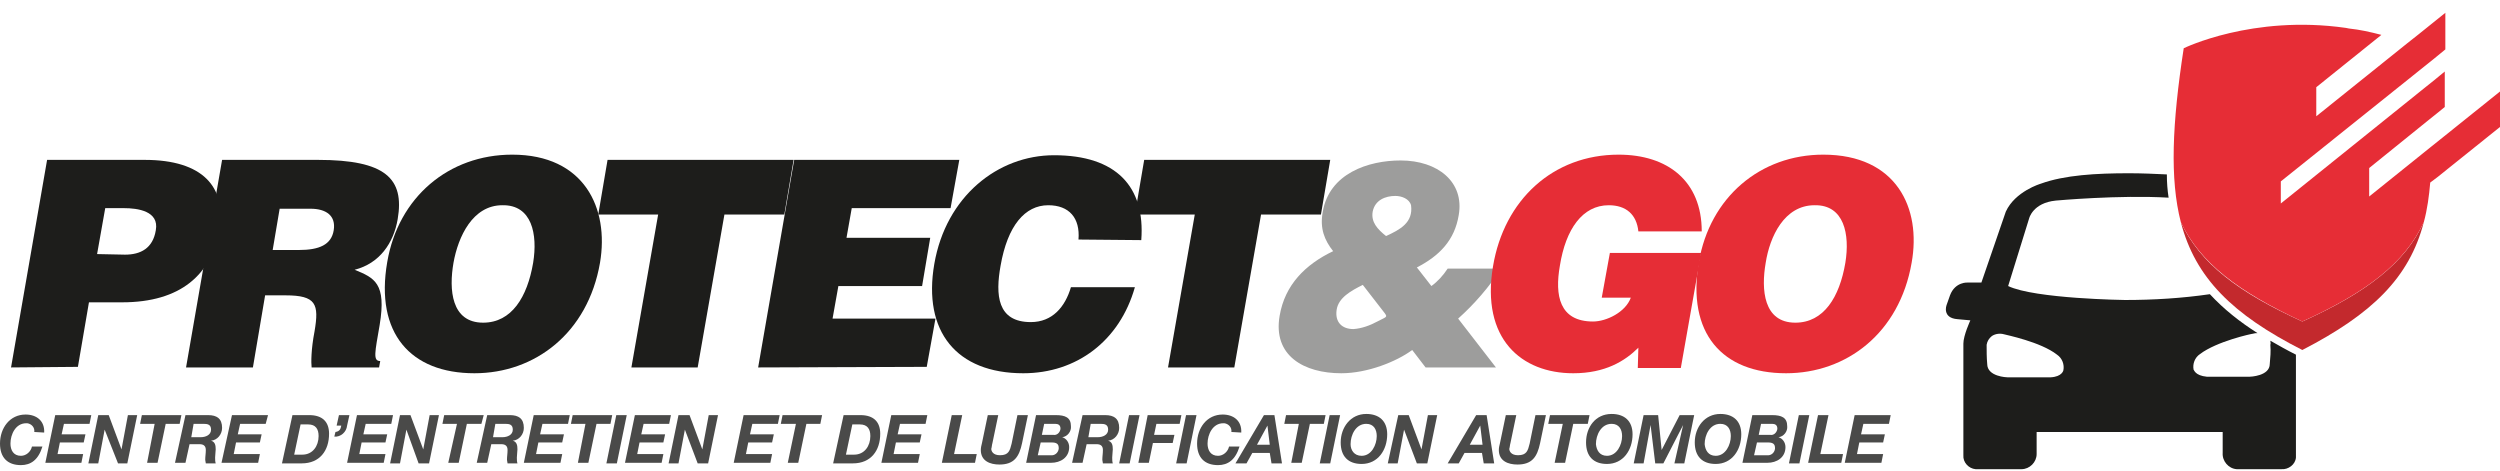
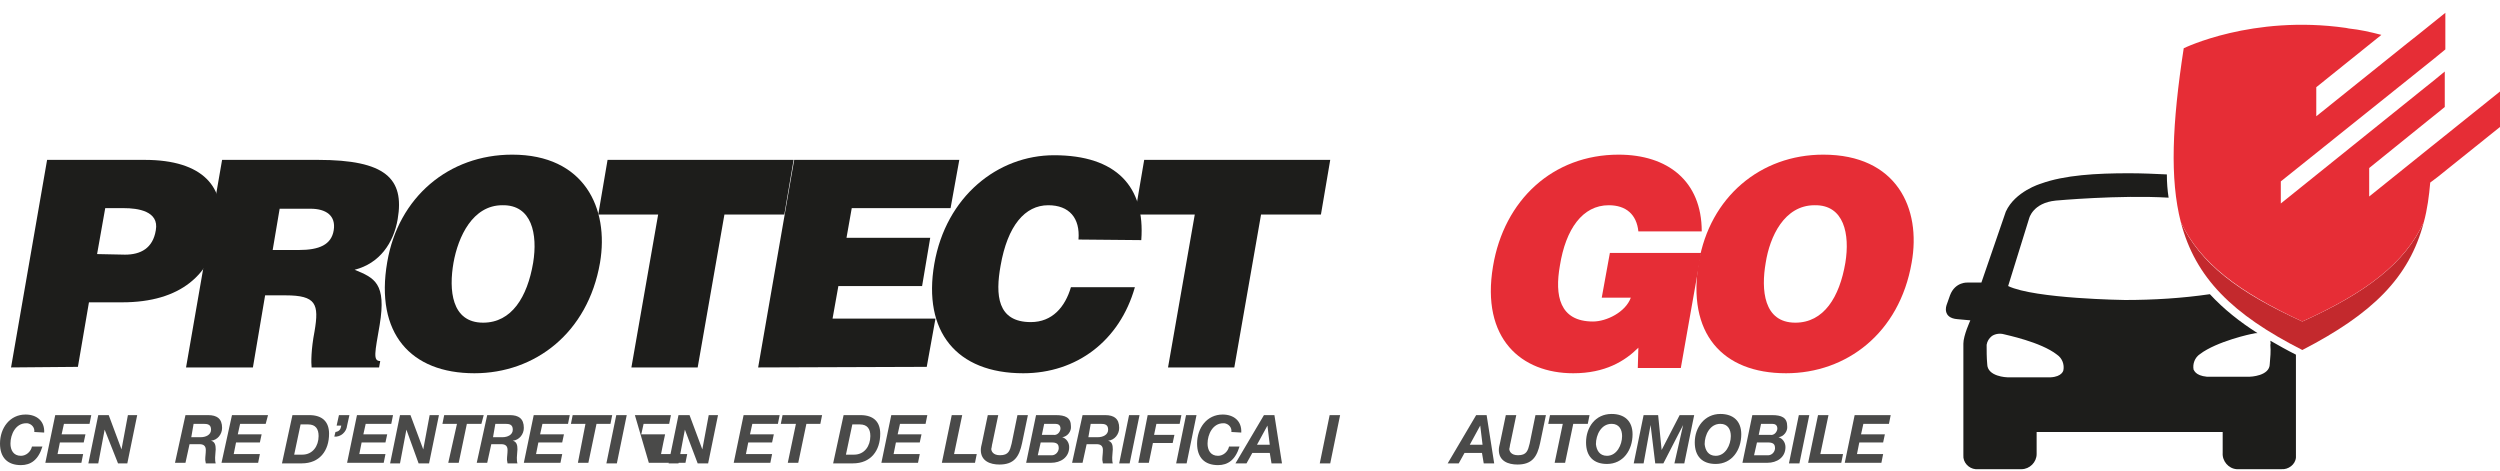
<svg xmlns="http://www.w3.org/2000/svg" version="1.1" id="Layer_2_1_" x="0px" y="0px" viewBox="0 0 430 81" style="enable-background:new 0 0 430 81;" xml:space="preserve">
  <style type="text/css">
	.st0{fill:#1D1D1B;}
	.st1{fill:#9D9D9C;}
	.st2{fill:#E62D36;}
	.st3{fill:#C3292D;}
	.st4{fill:#4A4A49;}
</style>
  <path class="st0" d="M1.9,63.2l6.2-35.7h16.8c10,0,14.1,4.7,12.8,12C36.4,47.2,31.1,52,21,52h-5.7l-1.9,11.1L1.9,63.2z M21.5,43.8  c2.7,0,4.8-1.1,5.3-4.2c0.6-3.3-3.1-3.8-5.5-3.8h-3.2l-1.4,7.9L21.5,43.8L21.5,43.8z" />
  <path class="st0" d="M45.6,50.8l-2.1,12.4H32l6.2-35.7h16.5c11.6,0,14.9,3.2,13.7,10.2c-0.7,4.1-3.1,7.6-7.4,8.7  c3.4,1.4,5.5,2.3,4.3,9.5c-0.8,4.7-1.2,6.2,0.1,6.2l-0.2,1.1H53.6c-0.1-0.8-0.1-3.1,0.5-6.2c0.8-4.7,0.3-6.2-5-6.2H45.6z M46.9,43  h4.5c3.5,0,5.6-0.9,6-3.4s-1.3-3.7-4-3.7h-5.3L46.9,43z" />
  <path class="st0" d="M103.2,45.2c-2.1,12.1-11.2,19-21.6,19c-11,0-17.1-6.9-15-19.1c1.9-11.2,10.6-18.5,21.5-18.5  C100.5,26.6,104.8,35.8,103.2,45.2z M78,45.2c-0.8,4.6-0.4,10.3,5.1,10.3c4.9,0,7.6-4.4,8.6-10.3c0.8-4.9-0.2-10-5.3-9.9  C81.3,35.3,78.8,40.7,78,45.2z" />
  <path class="st0" d="M104.5,27.5h32l-1.6,9.4h-10.3L120,63.2h-11.4l4.6-26.3h-10.3L104.5,27.5z" />
  <path class="st0" d="M130.4,63.2l6.2-35.7H165l-1.5,8.3h-17l-0.9,5.1H160l-1.4,8.3h-14.4l-1,5.6h17.7l-1.5,8.3L130.4,63.2z" />
  <path class="st0" d="M185.5,41.2c0.3-3.7-1.6-5.9-5.2-5.9c-4,0-7,3.5-8.2,10.4c-0.9,5-0.6,9.7,5.2,9.7c3.7,0,5.9-2.6,6.9-6h11  c-2.6,9.2-10,14.8-19.2,14.8c-11.5,0-17.3-7.2-15.3-18.8s10.9-18.7,20.6-18.7c10.7,0,15.7,5.4,15,14.6L185.5,41.2L185.5,41.2z" />
  <path class="st0" d="M196.8,27.5h32l-1.6,9.4h-10.3l-4.6,26.3h-11.4l4.6-26.3h-10.3L196.8,27.5z" />
-   <path class="st1" d="M242.9,60.2c-2.7,2-7.7,4-12.2,4c-6.4,0-11.8-3-10.6-9.9c0.9-5.3,4.4-8.8,9.2-11.1c-1.5-1.9-2.3-3.9-1.8-6.7  c1.1-6.7,7.9-8.9,13.4-8.9c6.4,0,11,3.7,10,9.4c-0.7,4.3-3.3,7-7.2,9l2.5,3.2c1.1-0.8,2-1.8,2.8-3h9.2c-2.1,3.2-4.6,6.1-7.4,8.6  l6.5,8.4h-12.1L242.9,60.2z M234.4,49c-2,1-4.2,2.2-4.5,4.3s0.9,3.3,2.9,3.3c1.4-0.1,2.8-0.6,4.1-1.3c1.5-0.8,1.8-0.7,1.3-1.4  L234.4,49z M236.1,36.4c-0.3,1.8,0.8,3,2.3,4.2c2.4-1.1,4.7-2.3,4.3-5.3c-0.3-1.1-1.6-1.6-2.7-1.6C238.3,33.7,236.5,34.4,236.1,36.4  L236.1,36.4z" />
  <path class="st2" d="M289.1,63.3h-7.4l0.1-3.5c-2.3,2.3-5.7,4.4-11.2,4.4c-8.9,0-15.9-5.9-13.8-18.4c1.9-11.4,10.3-19.2,21.6-19.2  c8.4,0,14.3,4.5,14.3,13.2h-10.9c-0.3-2.9-2.1-4.5-5.1-4.5c-4.5,0-7.4,4.1-8.4,10.4c-0.9,5.1-0.1,9.6,5.7,9.6c2.3,0,5.6-1.6,6.5-4.1  h-5l1.4-7.7h15.7L289.1,63.3z" />
  <path class="st2" d="M328.8,45.2c-2.1,12.1-11.2,19-21.6,19c-11,0-17.1-6.9-15-19.1c1.9-11.2,10.6-18.5,21.4-18.5  C326.2,26.6,330.5,35.8,328.8,45.2z M303.7,45.2c-0.8,4.6-0.4,10.3,5.1,10.3c4.9,0,7.6-4.4,8.6-10.3c0.8-4.9-0.2-10-5.3-9.9  C306.9,35.3,304.4,40.7,303.7,45.2L303.7,45.2z" />
  <path class="st3" d="M396,55.3c-11-5-17.6-10-20.9-17.1c2.5,9.6,8.9,15.9,20.9,22c12-6.2,18.4-12.4,20.9-22  C413.7,45.2,407.1,50.3,396,55.3" />
  <path class="st2" d="M419.7,24l-1.5,1.2l-10.7,8.6v-4.9l10.4-8.4l1.5-1.2l1.1-0.9v-6.1l-1.7,1.4l-1.5,1.2l-25,20.1v-3.8l24.6-19.7  l1.5-1.2l2.2-1.8V2.2L416,5.9l-1.9,1.5L398.4,20v-5l11.2-9c-1.9-0.5-3.7-0.9-5.6-1.1l-0.5-0.1c-16.1-2.3-27.9,3.5-27.9,3.5  c-2,13-2.4,22.5-0.5,29.9c3.3,7,9.9,12,20.9,17.1c11-5,17.6-10,20.9-17.1c0.6-2.2,0.9-4.5,1.1-6.8l1.2-0.9l11.1-8.9v-6.1L419.7,24z" />
  <path class="st0" d="M354.9,63.7c0,0-0.2,1.1-2.2,1.2h-7.4c-0.1,0-3.5-0.1-3.5-2.3c-0.1-1.1-0.1-2.2-0.1-3.3  c0.1-0.6,0.4-1.1,0.9-1.5c0.6-0.4,1.4-0.5,2.1-0.3c0.3,0.1,6.3,1.3,9.1,3.5C354.7,61.6,355.1,62.7,354.9,63.7 M390.5,59.3  c0.1,1.1,0,2.2-0.1,3.3c0,2.1-3.4,2.2-3.5,2.2h-7.3c-2.1-0.2-2.2-1.2-2.3-1.2c-0.2-1,0.2-2.1,1.1-2.7c2.9-2.2,8.9-3.5,9.1-3.5  c0.3-0.1,0.5-0.1,0.8-0.1c-3-1.9-5.8-4.1-8.2-6.7c-4.8,0.7-9.7,1-14.6,1c0,0-15.5-0.2-20.1-2.4l3.6-11.6c0,0,0.6-2.7,4.6-3.1  c0,0,10.9-1,19.4-0.5c-0.2-1.3-0.3-2.6-0.3-4c-2.1-0.1-4.3-0.2-6.5-0.2l0,0c-5.6,0-11.1,0.3-15.2,1.8c0,0-4.4,1.3-6,4.8l-4.2,12.2  h-2.3c0,0-2.2-0.2-3.1,2.2l-0.6,1.7c0,0-0.8,2.2,1.9,2.4l2.2,0.2c0,0-1.2,2.6-1.2,4v19.2c-0.1,1.2,0.9,2.3,2.1,2.4  c0.1,0,0.3,0,0.4,0h7.5c1.4,0,2.6-1.2,2.6-2.6c0-0.1,0-0.1,0-0.2v-3.6h32v3.6c-0.1,1.4,1,2.7,2.4,2.8c0.1,0,0.1,0,0.2,0h7.5  c1.2,0.1,2.4-0.8,2.5-2c0-0.1,0-0.3,0-0.4V61c-1.6-0.8-3-1.6-4.4-2.4C390.5,58.9,390.6,59.1,390.5,59.3" />
  <path class="st4" d="M5.9,74.3c0.1-0.8-0.5-1.4-1.2-1.5c-0.1,0-0.2,0-0.2,0c-1.8,0-2.7,1.9-2.7,3.5c0,1.1,0.5,2.1,1.8,2.1  c0.9,0,1.7-0.7,1.9-1.6h1.8c-0.7,2.3-2,3.2-3.7,3.2C1.3,80,0,78.7,0,76.3c0-2.7,1.7-5,4.4-5c1.9,0,3.3,1.1,3.2,3.1L5.9,74.3  L5.9,74.3z" />
  <path class="st4" d="M9.5,71.4h6.2l-0.3,1.5H11l-0.4,1.8h4.1l-0.3,1.4h-4.1l-0.4,2h4.4L14,79.6H7.8L9.5,71.4z" />
  <path class="st4" d="M16.9,71.4h1.8l2.2,5.9l0,0l1.1-5.9h1.6l-1.7,8.3h-1.6L18,73.9l0,0l-1.1,5.8h-1.7L16.9,71.4z" />
-   <path class="st4" d="M26.6,72.9h-2.5l0.3-1.5h6.8l-0.3,1.5h-2.4l-1.4,6.7h-1.8L26.6,72.9z" />
  <path class="st4" d="M31.9,71.4h3.9c1.5,0,2.4,0.6,2.4,2.2c0,1.1-0.8,2.1-1.9,2.2l0,0c0.7,0.2,0.8,0.8,0.8,1.5  c0,0.4-0.1,0.9-0.1,1.4c0,0.3,0,0.7,0.1,1h-1.7c0-0.2-0.1-0.4-0.1-0.6c0-0.6,0.1-1.1,0.1-1.7c0-0.8-0.5-1-1.1-1h-1.7l-0.7,3.2h-1.8  L31.9,71.4z M32.9,75.2h1.6c0.9,0,1.8-0.4,1.8-1.3s-0.6-1-1.3-1h-1.7L32.9,75.2z" />
  <path class="st4" d="M39.9,71.4h6.2l-0.4,1.5h-4.4l-0.4,1.8H45l-0.3,1.4h-4.1l-0.4,2h4.5l-0.3,1.5h-6.3L39.9,71.4z" />
  <path class="st4" d="M50.3,71.4h2.9c2.3,0,3.4,1.2,3.4,3.2c0,2.9-1.6,5.1-4.7,5.1h-3.4L50.3,71.4z M50.6,78.2H52  c1.8,0,2.8-1.5,2.8-3.2c0-1.2-0.5-2-1.8-2h-1.3L50.6,78.2z" />
  <path class="st4" d="M58.3,71.4h1.8l-0.4,1.8c-0.1,1.1-1.1,2-2.2,1.9l0.2-0.8c0.7-0.1,0.9-0.5,1-1.1h-0.8L58.3,71.4z" />
  <path class="st4" d="M61.4,71.4h6.2l-0.3,1.5h-4.4l-0.4,1.8h4.1l-0.3,1.4h-4.1l-0.4,2h4.5L66,79.6h-6.3L61.4,71.4z" />
  <path class="st4" d="M68.8,71.4h1.8l2.2,5.9l0,0l1.1-5.9h1.6l-1.7,8.3H72l-2.1-5.8l0,0l-1.1,5.8h-1.7L68.8,71.4z" />
  <path class="st4" d="M78.6,72.9h-2.5l0.3-1.5h6.8l-0.4,1.5h-2.5l-1.4,6.7h-1.8L78.6,72.9z" />
  <path class="st4" d="M83.8,71.4h3.9c1.5,0,2.4,0.6,2.4,2.2c0,1.1-0.8,2.1-1.9,2.2l0,0c0.7,0.2,0.8,0.8,0.8,1.5  c0,0.4-0.1,0.9-0.1,1.4c0,0.3,0,0.7,0.1,1h-1.7c0-0.2-0.1-0.4-0.1-0.6c0-0.6,0.1-1.1,0.1-1.7c0-0.8-0.5-1-1.1-1h-1.7l-0.7,3.2H82  L83.8,71.4z M84.8,75.2h1.6c0.9,0,1.8-0.4,1.8-1.3s-0.6-1-1.3-1h-1.7L84.8,75.2z" />
  <path class="st4" d="M91.8,71.4H98l-0.3,1.5h-4.4l-0.4,1.8H97l-0.3,1.4h-4.1l-0.4,2h4.5l-0.3,1.5h-6.3L91.8,71.4z" />
  <path class="st4" d="M100.7,72.9h-2.5l0.3-1.5h6.8l-0.3,1.5h-2.4l-1.4,6.7h-1.8L100.7,72.9z" />
  <path class="st4" d="M106,71.4h1.8l-1.7,8.3h-1.8L106,71.4z" />
-   <path class="st4" d="M109.2,71.4h6.2l-0.3,1.5h-4.4l-0.4,1.8h4.1l-0.3,1.4H110l-0.4,2h4.5l-0.3,1.5h-6.3L109.2,71.4z" />
+   <path class="st4" d="M109.2,71.4h6.2l-0.3,1.5h-4.4l-0.4,1.8h4.1l-0.3,1.4l-0.4,2h4.5l-0.3,1.5h-6.3L109.2,71.4z" />
  <path class="st4" d="M116.7,71.4h1.9l2.2,5.9l0,0l1.1-5.9h1.6l-1.7,8.3H120l-2.2-5.8l0,0l-1.1,5.8H115L116.7,71.4z" />
  <path class="st4" d="M127.9,71.4h6.2l-0.3,1.5h-4.4l-0.4,1.8h4.1l-0.3,1.4h-4.1l-0.4,2h4.5l-0.3,1.5h-6.3L127.9,71.4z" />
  <path class="st4" d="M136.9,72.9h-2.6l0.3-1.5h6.8l-0.3,1.5h-2.4l-1.4,6.7h-1.8L136.9,72.9z" />
  <path class="st4" d="M145.1,71.4h2.9c2.3,0,3.4,1.2,3.4,3.2c0,2.9-1.6,5.1-4.7,5.1h-3.4L145.1,71.4z M145.5,78.2h1.4  c1.8,0,2.8-1.5,2.8-3.2c0-1.2-0.5-2-1.8-2h-1.3L145.5,78.2z" />
  <path class="st4" d="M153.3,71.4h6.2l-0.3,1.5h-4.4l-0.4,1.8h4.1l-0.3,1.4h-4.1l-0.4,2h4.5l-0.3,1.5h-6.3L153.3,71.4z" />
  <path class="st4" d="M163.7,71.4h1.8l-1.4,6.7h3.9l-0.3,1.5H162L163.7,71.4z" />
  <path class="st4" d="M175.8,76.2c-0.5,2.4-1.4,3.7-3.9,3.7c-1.6,0-3.2-0.6-3.2-2.5c0-0.4,0.1-0.8,0.2-1.2l1-4.8h1.8l-1,4.8  c-0.1,0.3-0.1,0.7-0.2,1c0,0.4,0.3,1.1,1.5,1.1c1.5,0,1.7-0.8,2-2l1-4.9h1.8L175.8,76.2z" />
  <path class="st4" d="M178.2,71.4h3.4c1.6,0,2.6,0.4,2.6,1.9c0.1,0.9-0.6,1.8-1.5,1.9l0,0c0.7,0.2,1.2,0.9,1.2,1.7  c0,1.8-1.5,2.7-3.1,2.7h-4.3L178.2,71.4z M178.5,78.3h2.2c0.7,0.1,1.3-0.4,1.4-1.1c0-0.1,0-0.1,0-0.2c0-0.9-0.8-0.9-1.4-0.9H179  L178.5,78.3z M179.2,74.8h2c0.6,0.1,1.1-0.4,1.2-1v-0.1c0-0.6-0.4-0.8-0.9-0.8h-1.9L179.2,74.8z" />
  <path class="st4" d="M186.2,71.4h3.9c1.5,0,2.4,0.6,2.4,2.2c0,1.1-0.8,2.1-1.9,2.2l0,0c0.7,0.2,0.8,0.8,0.8,1.5  c0,0.4-0.1,0.9-0.1,1.4c0,0.3,0,0.7,0.1,1h-1.7c0-0.2-0.1-0.4-0.1-0.6c0-0.6,0.1-1.1,0.1-1.7c0-0.8-0.5-1-1.1-1h-1.7l-0.7,3.2h-1.8  L186.2,71.4z M187.2,75.2h1.6c0.9,0,1.8-0.4,1.8-1.3s-0.6-1-1.3-1h-1.7L187.2,75.2z" />
  <path class="st4" d="M194.2,71.4h1.8l-1.7,8.3h-1.8L194.2,71.4z" />
  <path class="st4" d="M197.4,71.4h5.8l-0.3,1.5h-4l-0.4,1.9h3.5l-0.3,1.4h-3.4l-0.7,3.4h-1.8L197.4,71.4z" />
  <path class="st4" d="M204,71.4h1.8l-1.7,8.3h-1.8L204,71.4z" />
  <path class="st4" d="M211.8,74.3c0.1-0.8-0.5-1.4-1.2-1.5c-0.1,0-0.2,0-0.2,0c-1.8,0-2.7,1.9-2.7,3.5c0,1.1,0.5,2.1,1.8,2.1  c0.9,0,1.7-0.7,1.9-1.6h1.8c-0.7,2.3-2,3.2-3.7,3.2c-2.3,0-3.6-1.3-3.6-3.7c0-2.7,1.7-5,4.4-5c1.9,0,3.3,1.1,3.2,3.1L211.8,74.3  L211.8,74.3z" />
  <path class="st4" d="M217.4,71.4h1.8l1.3,8.3h-1.8l-0.3-1.8h-3l-1,1.8h-1.9L217.4,71.4z M216.2,76.5h2.2l-0.4-3.3l0,0L216.2,76.5z" />
-   <path class="st4" d="M223.4,72.9h-2.5l0.3-1.5h6.8l-0.3,1.5h-2.4l-1.4,6.7h-1.8L223.4,72.9z" />
  <path class="st4" d="M228.7,71.4h1.8l-1.7,8.3H227L228.7,71.4z" />
-   <path class="st4" d="M235,71.2c2.2,0,3.6,1.2,3.6,3.5c0,2.7-1.6,5.1-4.4,5.1c-2.3,0-3.6-1.3-3.6-3.7C230.6,73.5,232.3,71.2,235,71.2  z M234.2,78.4c1.7,0,2.6-1.9,2.6-3.4c0-1.1-0.5-2.1-1.8-2.1c-1.8,0-2.7,1.9-2.7,3.5C232.3,77.4,232.9,78.4,234.2,78.4z" />
-   <path class="st4" d="M240.5,71.4h1.8l2.2,5.9l0,0l1.1-5.9h1.6l-1.7,8.3h-1.8l-2.2-5.8l0,0l-1.1,5.8h-1.7L240.5,71.4z" />
  <path class="st4" d="M253.9,71.4h1.8l1.3,8.3h-1.8l-0.3-1.8h-3l-1,1.8H249L253.9,71.4z M252.8,76.5h2.2l-0.4-3.3l0,0L252.8,76.5z" />
  <path class="st4" d="M264.9,76.2c-0.5,2.4-1.4,3.7-3.9,3.7c-1.6,0-3.2-0.6-3.2-2.5c0-0.4,0.1-0.8,0.2-1.2l1-4.8h1.8l-1,4.8  c-0.1,0.3-0.1,0.7-0.2,1c0,0.4,0.3,1.1,1.5,1.1c1.5,0,1.7-0.8,2-2l1-4.9h1.8L264.9,76.2z" />
  <path class="st4" d="M268.8,72.9h-2.5l0.3-1.5h6.8l-0.3,1.5h-2.5l-1.4,6.7h-1.8L268.8,72.9z" />
  <path class="st4" d="M277.2,71.2c2.2,0,3.6,1.2,3.6,3.5c0,2.7-1.6,5.1-4.4,5.1c-2.3,0-3.6-1.3-3.6-3.7  C272.8,73.5,274.4,71.2,277.2,71.2z M276.4,78.4c1.7,0,2.6-1.9,2.6-3.4c0-1.1-0.5-2.1-1.8-2.1c-1.8,0-2.7,1.9-2.7,3.5  C274.6,77.4,275.1,78.4,276.4,78.4z" />
  <path class="st4" d="M282.7,71.4h2.5l0.6,6l0,0l3.1-6h2.5l-1.7,8.3H288l1.5-6.6l0,0l-3.4,6.6h-1.4l-0.8-6.6l0,0l-1.2,6.6H281  L282.7,71.4z" />
  <path class="st4" d="M295.9,71.2c2.2,0,3.6,1.2,3.6,3.5c0,2.7-1.6,5.1-4.4,5.1c-2.3,0-3.6-1.3-3.6-3.7  C291.5,73.5,293.2,71.2,295.9,71.2z M295.1,78.4c1.7,0,2.6-1.9,2.6-3.4c0-1.1-0.5-2.1-1.8-2.1c-1.8,0-2.7,1.9-2.7,3.5  C293.3,77.4,293.8,78.4,295.1,78.4z" />
  <path class="st4" d="M301.4,71.4h3.4c1.6,0,2.6,0.4,2.6,1.9c0.1,0.9-0.6,1.8-1.5,1.9l0,0c0.7,0.2,1.2,0.9,1.2,1.7  c0,1.8-1.5,2.7-3.1,2.7h-4.3L301.4,71.4z M301.7,78.3h2.2c0.7,0.1,1.3-0.4,1.4-1.1c0-0.1,0-0.1,0-0.2c0-0.9-0.8-0.9-1.4-0.9h-1.7  L301.7,78.3z M302.5,74.8h2c0.6,0.1,1.1-0.4,1.2-1v-0.1c0-0.6-0.4-0.8-0.9-0.8h-1.9L302.5,74.8z" />
  <path class="st4" d="M309.4,71.4h1.8l-1.7,8.3h-1.8L309.4,71.4z" />
  <path class="st4" d="M312.7,71.4h1.8l-1.4,6.7h3.9l-0.3,1.5H311L312.7,71.4z" />
  <path class="st4" d="M319,71.4h6.2l-0.3,1.5h-4.4l-0.4,1.8h4.1l-0.3,1.4h-4.1l-0.4,2h4.5l-0.3,1.5h-6.3L319,71.4z" />
</svg>